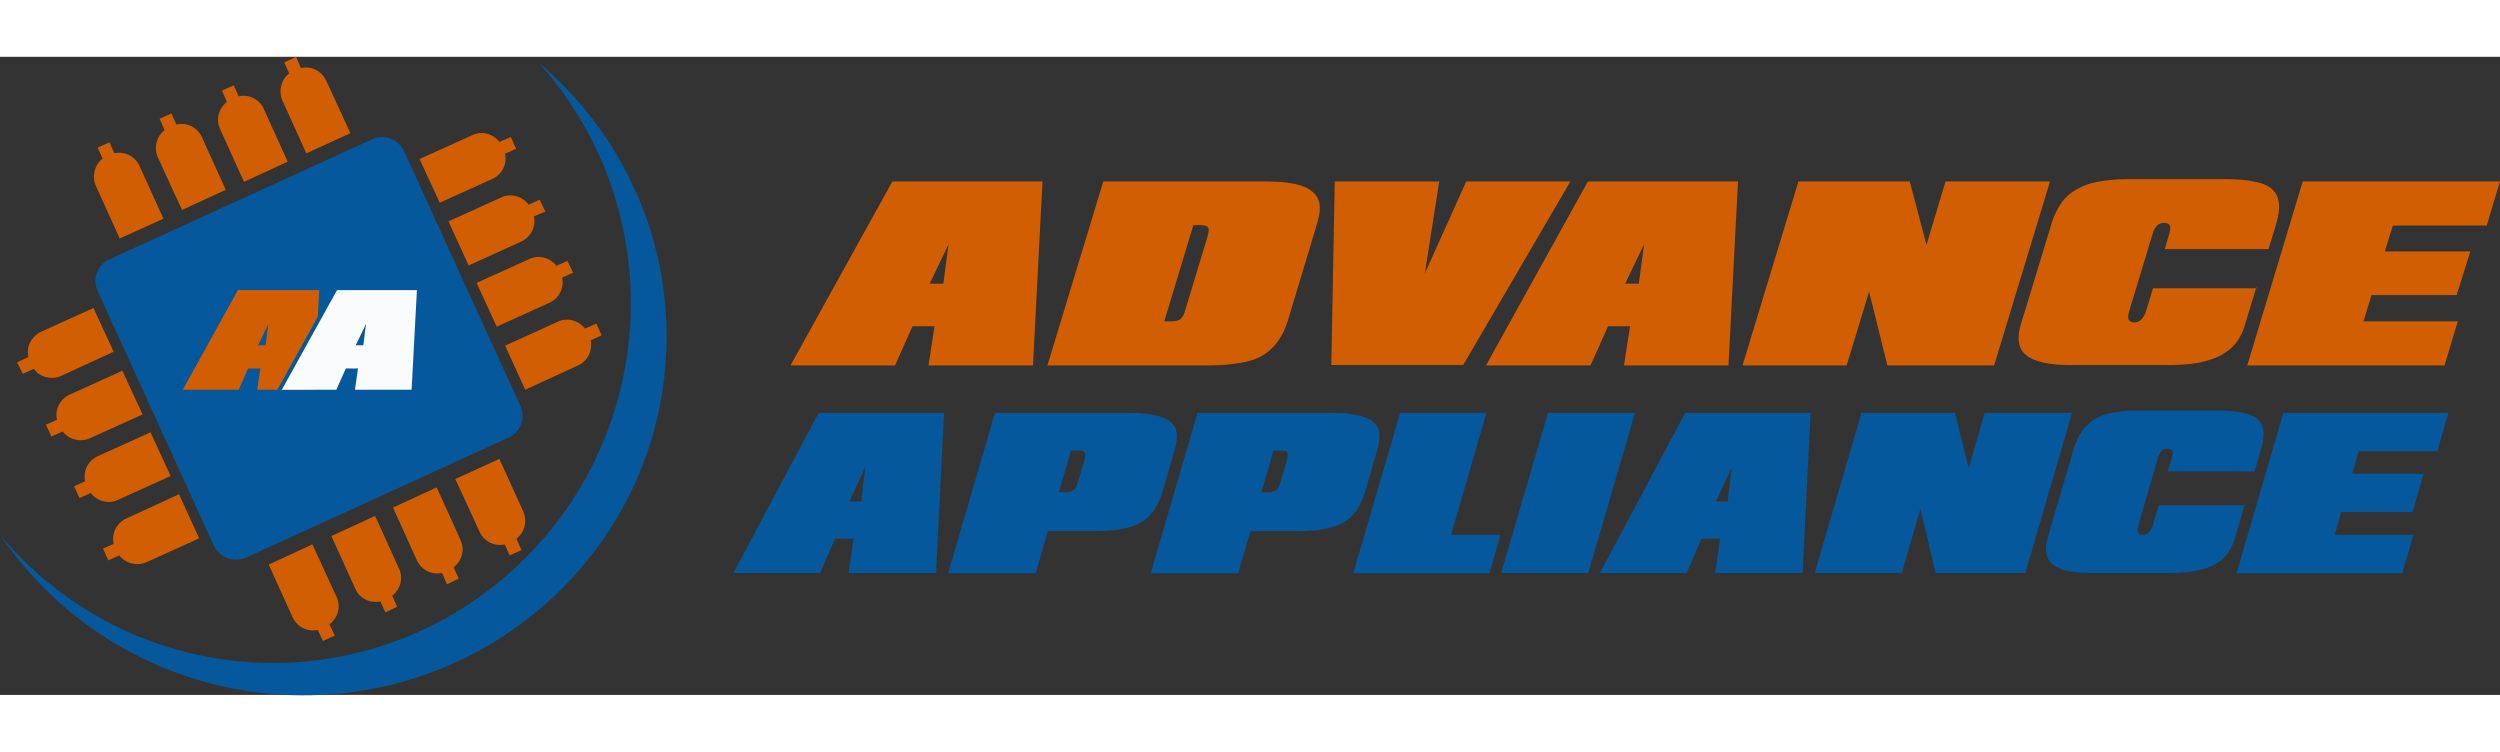
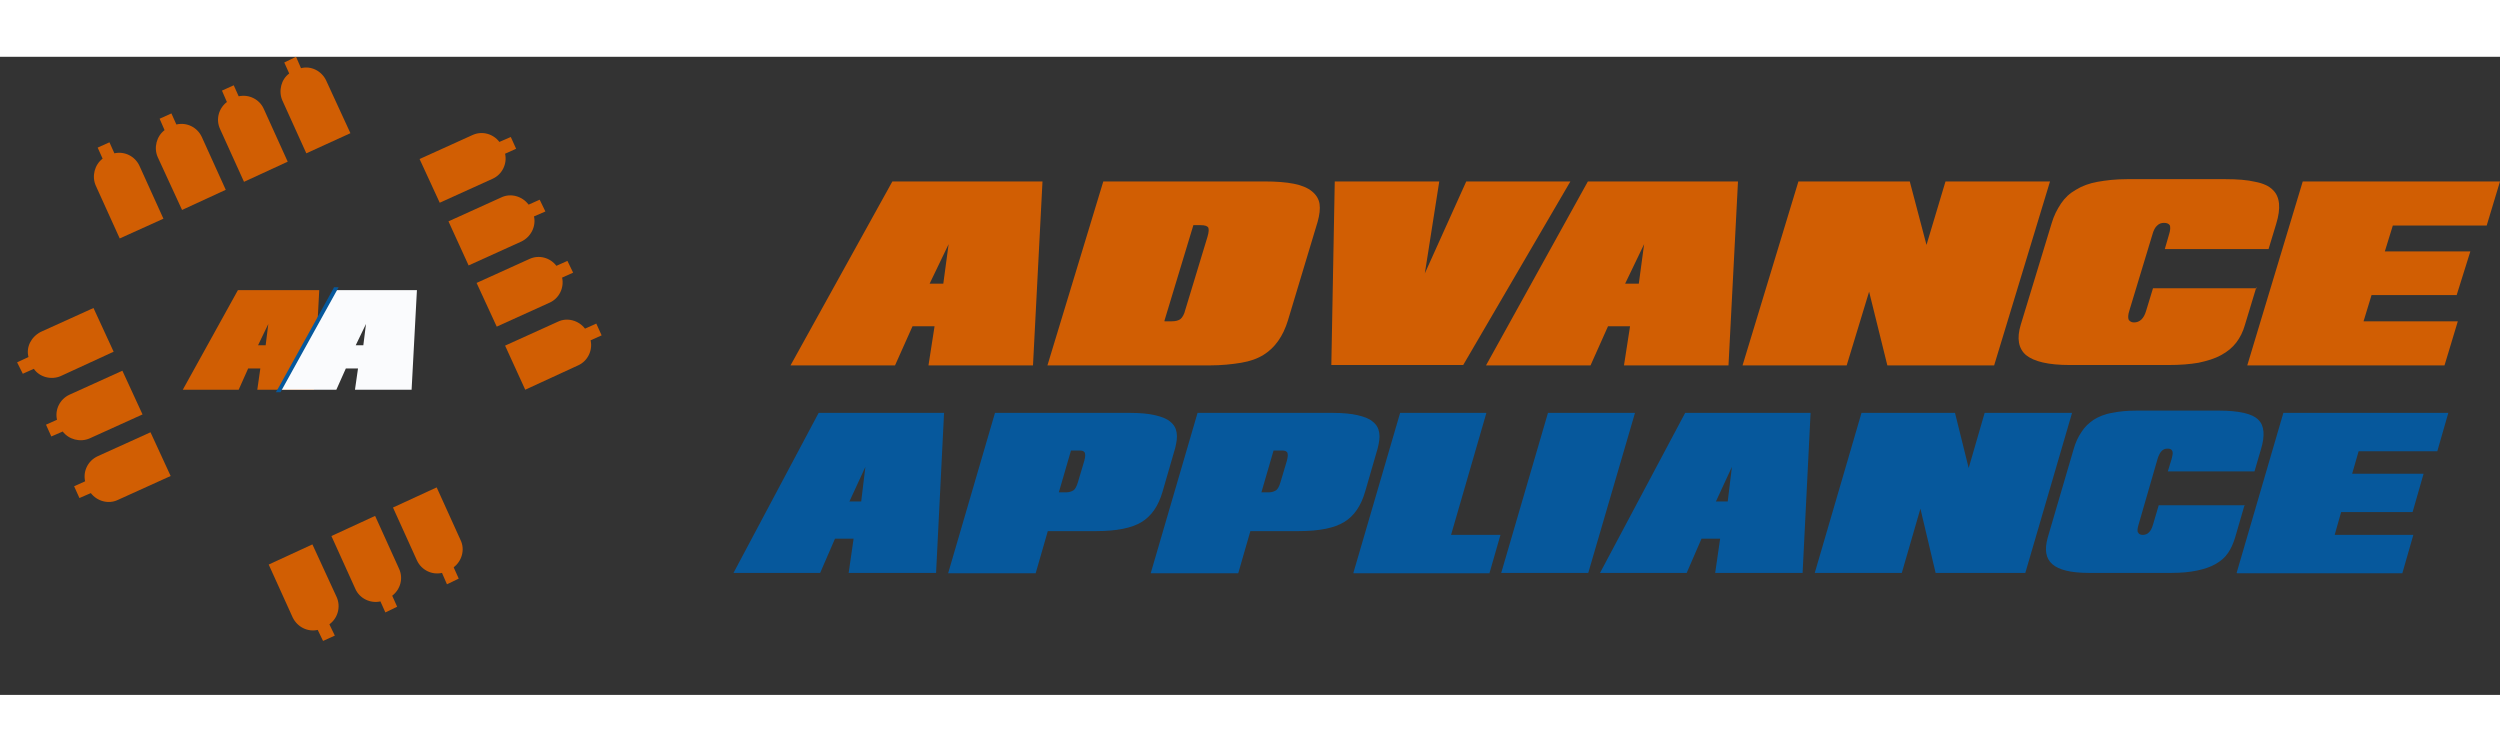
<svg xmlns="http://www.w3.org/2000/svg" xml:space="preserve" width="296" height="89" style="shape-rendering:geometricPrecision; text-rendering:geometricPrecision; image-rendering:optimizeQuality; fill-rule:evenodd; clip-rule:evenodd" viewBox="0 0 6.578 1.679">
  <rect x="0" y="0" width="6.578" height="1.679" fill="#333333" stroke="none" />
  <defs>
    <style type="text/css">
   
    .str0 {stroke:#06589C;stroke-width:0.007}
    .fil2 {fill:#06589C}
    .fil3 {fill:#D15E03}
    .fil4 {fill:#FAFBFD;fill-rule:nonzero}
    .fil1 {fill:#06589C;fill-rule:nonzero}
    .fil0 {fill:#D15E03;fill-rule:nonzero}
   
  </style>
  </defs>
  <g id="Layer_x0020_1">
    <g id="_562028696">
      <g>
        <polygon id="_562030568" class="fil0" points="5.913,0.812 6.059,0.328 6.578,0.328 6.543,0.444 6.296,0.444 6.275,0.512 6.5,0.512 6.464,0.627 6.24,0.627 6.219,0.696 6.467,0.696 6.432,0.812 " />
        <path id="_562030688" class="fil0" d="M5.937 0.606l-0.03 0.099c-0.005,0.018 -0.013,0.034 -0.023,0.047 -0.01,0.013 -0.023,0.024 -0.04,0.033 -0.016,0.009 -0.036,0.015 -0.059,0.02 -0.023,0.004 -0.049,0.006 -0.079,0.006l-0.26 0c-0.056,0 -0.094,-0.009 -0.115,-0.026 -0.02,-0.017 -0.025,-0.044 -0.014,-0.08l0.081 -0.266c0.006,-0.021 0.015,-0.038 0.025,-0.053 0.01,-0.015 0.023,-0.027 0.039,-0.036 0.016,-0.01 0.035,-0.017 0.057,-0.021 0.022,-0.004 0.048,-0.007 0.077,-0.007l0.26 0c0.031,0 0.057,0.002 0.078,0.007 0.021,0.004 0.036,0.011 0.046,0.021 0.019,0.018 0.022,0.048 0.009,0.09l-0.02 0.066 -0.273 0 0.011 -0.038c0.004,-0.012 0.004,-0.021 0.002,-0.025 -0.003,-0.004 -0.008,-0.006 -0.015,-0.006 -0.007,0 -0.013,0.002 -0.018,0.007 -0.005,0.004 -0.01,0.013 -0.013,0.025l-0.06 0.198c-0.004,0.012 -0.004,0.02 -0.002,0.025 0.003,0.004 0.007,0.007 0.014,0.007 0.015,0 0.026,-0.01 0.032,-0.031l0.018 -0.059 0.273 0z" />
        <polygon id="_562030808" class="fil0" points="4.585,0.812 4.732,0.328 5.025,0.328 5.069,0.495 5.119,0.328 5.394,0.328 5.247,0.812 4.966,0.812 4.918,0.618 4.859,0.812 " />
        <path id="_562030928" class="fil0" d="M3.91 0.812l0.268 -0.484 0.395 0 -0.025 0.484 -0.275 0 0.016 -0.103 -0.058 0 -0.046 0.103 -0.274 0zm0.366 -0.215l0.036 0 0.014 -0.104 -0.05 0.104z" />
        <polygon id="_562031120" class="fil0" points="3.503,0.811 3.512,0.328 3.787,0.328 3.749,0.57 3.858,0.328 4.132,0.328 3.85,0.811 " />
        <path id="_562031240" class="fil0" d="M2.756 0.812l0.147 -0.484 0.425 0c0.03,0 0.056,0.002 0.076,0.006 0.021,0.004 0.037,0.011 0.048,0.02 0.011,0.009 0.018,0.02 0.02,0.033 0.002,0.013 0,0.029 -0.005,0.047l-0.078 0.259c-0.013,0.043 -0.035,0.073 -0.064,0.091 -0.016,0.01 -0.035,0.017 -0.059,0.021 -0.024,0.004 -0.052,0.007 -0.083,0.007l-0.425 0zm0.308 -0.116l0.019 0c0.01,0 0.018,-0.002 0.023,-0.006 0.005,-0.004 0.01,-0.012 0.013,-0.025l0.058 -0.191c0.004,-0.013 0.004,-0.021 0.002,-0.025 -0.003,-0.004 -0.009,-0.006 -0.02,-0.006l-0.019 0 -0.076 0.251z" />
        <path id="_562031432" class="fil0" d="M2.08 0.812l0.268 -0.484 0.395 0 -0.025 0.484 -0.275 0 0.016 -0.103 -0.058 0 -0.046 0.103 -0.274 0zm0.366 -0.215l0.036 0 0.014 -0.104 -0.05 0.104z" />
      </g>
      <path id="_562030544" class="fil1" d="M2.236 1.17l0.03 0 0.011 -0.091 -0.042 0.091zm-0.306 0.188l0.224 -0.421 0.33 0 -0.021 0.421 -0.23 0 0.013 -0.09 -0.049 0 -0.039 0.09 -0.229 0zm0.909 -0.322l-0.021 0 -0.032 0.11 0.02 0c0.007,0 0.013,-0.002 0.018,-0.005 0.005,-0.003 0.009,-0.011 0.012,-0.021l0.017 -0.057c0.003,-0.011 0.003,-0.018 0.001,-0.022 -0.003,-0.004 -0.007,-0.005 -0.014,-0.005zm-0.344 0.322l0.123 -0.421 0.357 0c0.025,0 0.047,0.002 0.064,0.006 0.017,0.004 0.031,0.009 0.04,0.017 0.01,0.008 0.015,0.017 0.017,0.029 0.002,0.012 0,0.025 -0.004,0.041l-0.033 0.114c-0.011,0.038 -0.029,0.064 -0.055,0.08 -0.026,0.016 -0.066,0.024 -0.119,0.024l-0.128 0 -0.032 0.111 -0.23 0zm0.877 -0.322l-0.021 0 -0.032 0.11 0.02 0c0.007,0 0.013,-0.002 0.018,-0.005 0.005,-0.003 0.009,-0.011 0.012,-0.021l0.017 -0.057c0.003,-0.011 0.003,-0.018 0.001,-0.022 -0.003,-0.004 -0.007,-0.005 -0.014,-0.005zm-0.344 0.322l0.123 -0.421 0.357 0c0.025,0 0.047,0.002 0.064,0.006 0.017,0.004 0.031,0.009 0.04,0.017 0.01,0.008 0.015,0.017 0.017,0.029 0.002,0.012 0,0.025 -0.004,0.041l-0.033 0.114c-0.011,0.038 -0.029,0.064 -0.055,0.08 -0.026,0.016 -0.066,0.024 -0.119,0.024l-0.128 0 -0.032 0.111 -0.23 0zm0.533 0l0.123 -0.421 0.227 0 -0.093 0.321 0.13 0 -0.029 0.101 -0.357 0zm0.389 0l0.123 -0.421 0.229 0 -0.123 0.421 -0.229 0zm0.566 -0.188l0.03 0 0.011 -0.091 -0.042 0.091zm-0.306 0.188l0.224 -0.421 0.33 0 -0.021 0.421 -0.23 0 0.013 -0.09 -0.049 0 -0.039 0.09 -0.229 0zm0.565 0l0.123 -0.421 0.246 0 0.036 0.145 0.042 -0.145 0.23 0 -0.123 0.421 -0.236 0 -0.04 -0.169 -0.049 0.169 -0.229 0zm1.131 -0.179l-0.025 0.086c-0.005,0.016 -0.011,0.03 -0.019,0.041 -0.008,0.012 -0.019,0.021 -0.033,0.029 -0.014,0.008 -0.03,0.013 -0.049,0.017 -0.019,0.004 -0.041,0.006 -0.066,0.006l-0.218 0c-0.047,0 -0.079,-0.008 -0.096,-0.023 -0.017,-0.015 -0.021,-0.038 -0.012,-0.07l0.068 -0.232c0.005,-0.018 0.012,-0.033 0.021,-0.046 0.008,-0.013 0.019,-0.023 0.032,-0.032 0.013,-0.008 0.029,-0.015 0.048,-0.018 0.019,-0.004 0.04,-0.006 0.064,-0.006l0.218 0c0.026,0 0.047,0.002 0.065,0.006 0.018,0.004 0.03,0.01 0.038,0.018 0.016,0.015 0.018,0.042 0.007,0.078l-0.017 0.058 -0.228 0 0.01 -0.033c0.003,-0.011 0.004,-0.018 0.001,-0.022 -0.002,-0.004 -0.006,-0.005 -0.012,-0.005 -0.006,0 -0.011,0.002 -0.015,0.006 -0.004,0.004 -0.008,0.011 -0.011,0.021l-0.05 0.173c-0.003,0.01 -0.004,0.018 -0.001,0.021 0.002,0.004 0.006,0.006 0.012,0.006 0.013,0 0.022,-0.009 0.027,-0.027l0.015 -0.051 0.228 0zm-0.021 0.179l0.123 -0.421 0.434 0 -0.029 0.101 -0.207 0 -0.017 0.059 0.188 0 -0.029 0.101 -0.188 0 -0.017 0.06 0.207 0 -0.029 0.101 -0.434 0z" />
    </g>
    <g id="_562493536">
      <g>
-         <path id="_562494064" class="fil2" d="M0.29 0.532l0.687 -0.314c0.033,-0.016 0.071,-0.002 0.086,0.03l0.306 0.67c0.015,0.032 0,0.071 -0.033,0.085l-0.687 0.314c-0.033,0.015 -0.071,0.001 -0.086,-0.03l-0.306 -0.671c-0.015,-0.032 0,-0.07 0.033,-0.084z" />
        <path id="_562494184" class="fil3" d="M0.075 0.79c-0.007,-0.026 0.007,-0.053 0.032,-0.066l0.139 -0.063 0.053 0.115 -0.139 0.064c-0.025,0.011 -0.056,0.003 -0.071,-0.019l-0.029 0.013 -0.015 -0.03 0.03 -0.014z" />
        <path id="_562493416" class="fil3" d="M0.15 0.955c-0.006,-0.026 0.007,-0.054 0.033,-0.066l0.139 -0.063 0.053 0.115 -0.139 0.063c-0.025,0.011 -0.055,0.003 -0.071,-0.018l-0.03 0.013 -0.014 -0.031 0.029 -0.013z" />
        <path id="_562494016" class="fil3" d="M0.224 1.117c-0.006,-0.026 0.007,-0.054 0.033,-0.066l0.139 -0.063 0.053 0.115 -0.139 0.063c-0.025,0.012 -0.055,0.003 -0.071,-0.018l-0.03 0.013 -0.014 -0.031 0.029 -0.013z" />
-         <path id="_562493704" class="fil3" d="M0.299 1.281c-0.006,-0.026 0.007,-0.054 0.033,-0.066l0.139 -0.064 0.053 0.116 -0.139 0.063c-0.025,0.011 -0.055,0.003 -0.071,-0.018l-0.029 0.013 -0.014 -0.031 0.029 -0.013z" />
        <path id="_562492720" class="fil3" d="M1.314 0.224c-0.016,-0.021 -0.045,-0.03 -0.071,-0.018l-0.139 0.063 0.053 0.115 0.139 -0.063c0.025,-0.011 0.039,-0.039 0.033,-0.066l0.029 -0.013 -0.014 -0.031 -0.03 0.013z" />
        <path id="_562492264" class="fil3" d="M1.39 0.388c-0.016,-0.021 -0.046,-0.03 -0.071,-0.018l-0.139 0.063 0.053 0.116 0.139 -0.063c0.025,-0.012 0.039,-0.04 0.033,-0.066l0.03 -0.013 -0.015 -0.031 -0.029 0.013z" />
        <path id="_562492792" class="fil3" d="M1.464 0.55c-0.016,-0.021 -0.045,-0.03 -0.071,-0.018l-0.139 0.063 0.053 0.115 0.139 -0.063c0.025,-0.011 0.039,-0.039 0.033,-0.066l0.029 -0.013 -0.015 -0.031 -0.029 0.013z" />
        <path id="_562493176" class="fil3" d="M1.539 0.715c-0.016,-0.021 -0.046,-0.03 -0.071,-0.018l-0.139 0.063 0.053 0.116 0.139 -0.064c0.025,-0.011 0.039,-0.039 0.033,-0.066l0.029 -0.013 -0.014 -0.031 -0.029 0.013z" />
        <path id="_562492408" class="fil3" d="M0.792 0.03c0.026,-0.007 0.054,0.007 0.066,0.032l0.064 0.139 -0.116 0.053 -0.063 -0.139c-0.011,-0.025 -0.003,-0.056 0.018,-0.071l-0.013 -0.029 0.031 -0.015 0.013 0.03z" />
        <path id="_562492984" class="fil3" d="M0.628 0.104l-0.013 -0.029 -0.031 0.014 0.013 0.03c-0.021,0.016 -0.03,0.045 -0.018,0.071l0.063 0.139 0.115 -0.053 -0.063 -0.139c-0.011,-0.025 -0.039,-0.039 -0.066,-0.033z" />
        <path id="_562492672" class="fil3" d="M0.465 0.178c0.026,-0.006 0.054,0.007 0.066,0.033l0.063 0.139 -0.115 0.053 -0.064 -0.139c-0.011,-0.025 -0.003,-0.055 0.018,-0.071l-0.013 -0.03 0.031 -0.014 0.013 0.029z" />
        <path id="_562492312" class="fil3" d="M0.301 0.254c0.026,-0.006 0.054,0.007 0.066,0.033l0.063 0.139 -0.115 0.052 -0.063 -0.139c-0.011,-0.025 -0.003,-0.055 0.018,-0.071l-0.013 -0.029 0.031 -0.014 0.013 0.029z" />
-         <path id="_562030472" class="fil3" d="M1.359 1.268l0.013 0.03 -0.031 0.014 -0.013 -0.029c-0.026,0.006 -0.054,-0.007 -0.066,-0.033l-0.064 -0.139 0.116 -0.053 0.063 0.139c0.011,0.025 0.003,0.055 -0.018,0.071z" />
        <path id="_562492336" class="fil3" d="M1.194 1.344l0.013 0.029 -0.031 0.015 -0.013 -0.03c-0.026,0.006 -0.054,-0.007 -0.066,-0.033l-0.063 -0.139 0.115 -0.053 0.063 0.139c0.012,0.025 0.003,0.055 -0.018,0.071z" />
        <path id="_562493560" class="fil3" d="M1.032 1.418c0.021,-0.016 0.03,-0.045 0.018,-0.071l-0.063 -0.139 -0.115 0.053 0.063 0.139c0.011,0.025 0.039,0.039 0.066,0.033l0.013 0.029 0.031 -0.015 -0.013 -0.029z" />
        <path id="_562493512" class="fil3" d="M0.867 1.493c0.022,-0.016 0.03,-0.046 0.019,-0.071l-0.064 -0.139 -0.115 0.053 0.063 0.139c0.012,0.025 0.039,0.039 0.066,0.033l0.014 0.029 0.031 -0.014 -0.014 -0.029z" />
-         <path id="_562493896" class="fil2" d="M1.751 0.81c0.025,-0.313 -0.108,-0.604 -0.333,-0.794 0.167,0.186 0.26,0.438 0.239,0.708 -0.042,0.521 -0.496,0.909 -1.013,0.868 -0.26,-0.021 -0.487,-0.147 -0.643,-0.333 0.158,0.232 0.416,0.393 0.719,0.418 0.528,0.042 0.989,-0.345 1.031,-0.866z" />
      </g>
      <g>
        <path id="_562492216" class="fil0" d="M0.481 0.876l0.145 -0.262 0.214 0 -0.014 0.262 -0.149 0 0.008 -0.056 -0.032 0 -0.025 0.056 -0.148 0zm0.198 -0.117l0.02 0 0.007 -0.056 -0.027 0.056z" />
        <g>
          <path id="_562492168" class="fil4" d="M0.738 0.876l0.145 -0.262 0.214 0 -0.014 0.262 -0.149 0 0.008 -0.056 -0.032 0 -0.025 0.056 -0.148 0zm0.198 -0.117l0.02 0 0.007 -0.056 -0.027 0.056z" />
          <polygon id="_562494040" class="fil1 str0" points="0.735,0.874 0.88,0.612 0.881,0.61 0.883,0.61 0.885,0.61 0.736,0.879 0.732,0.879 " />
        </g>
      </g>
    </g>
  </g>
</svg>